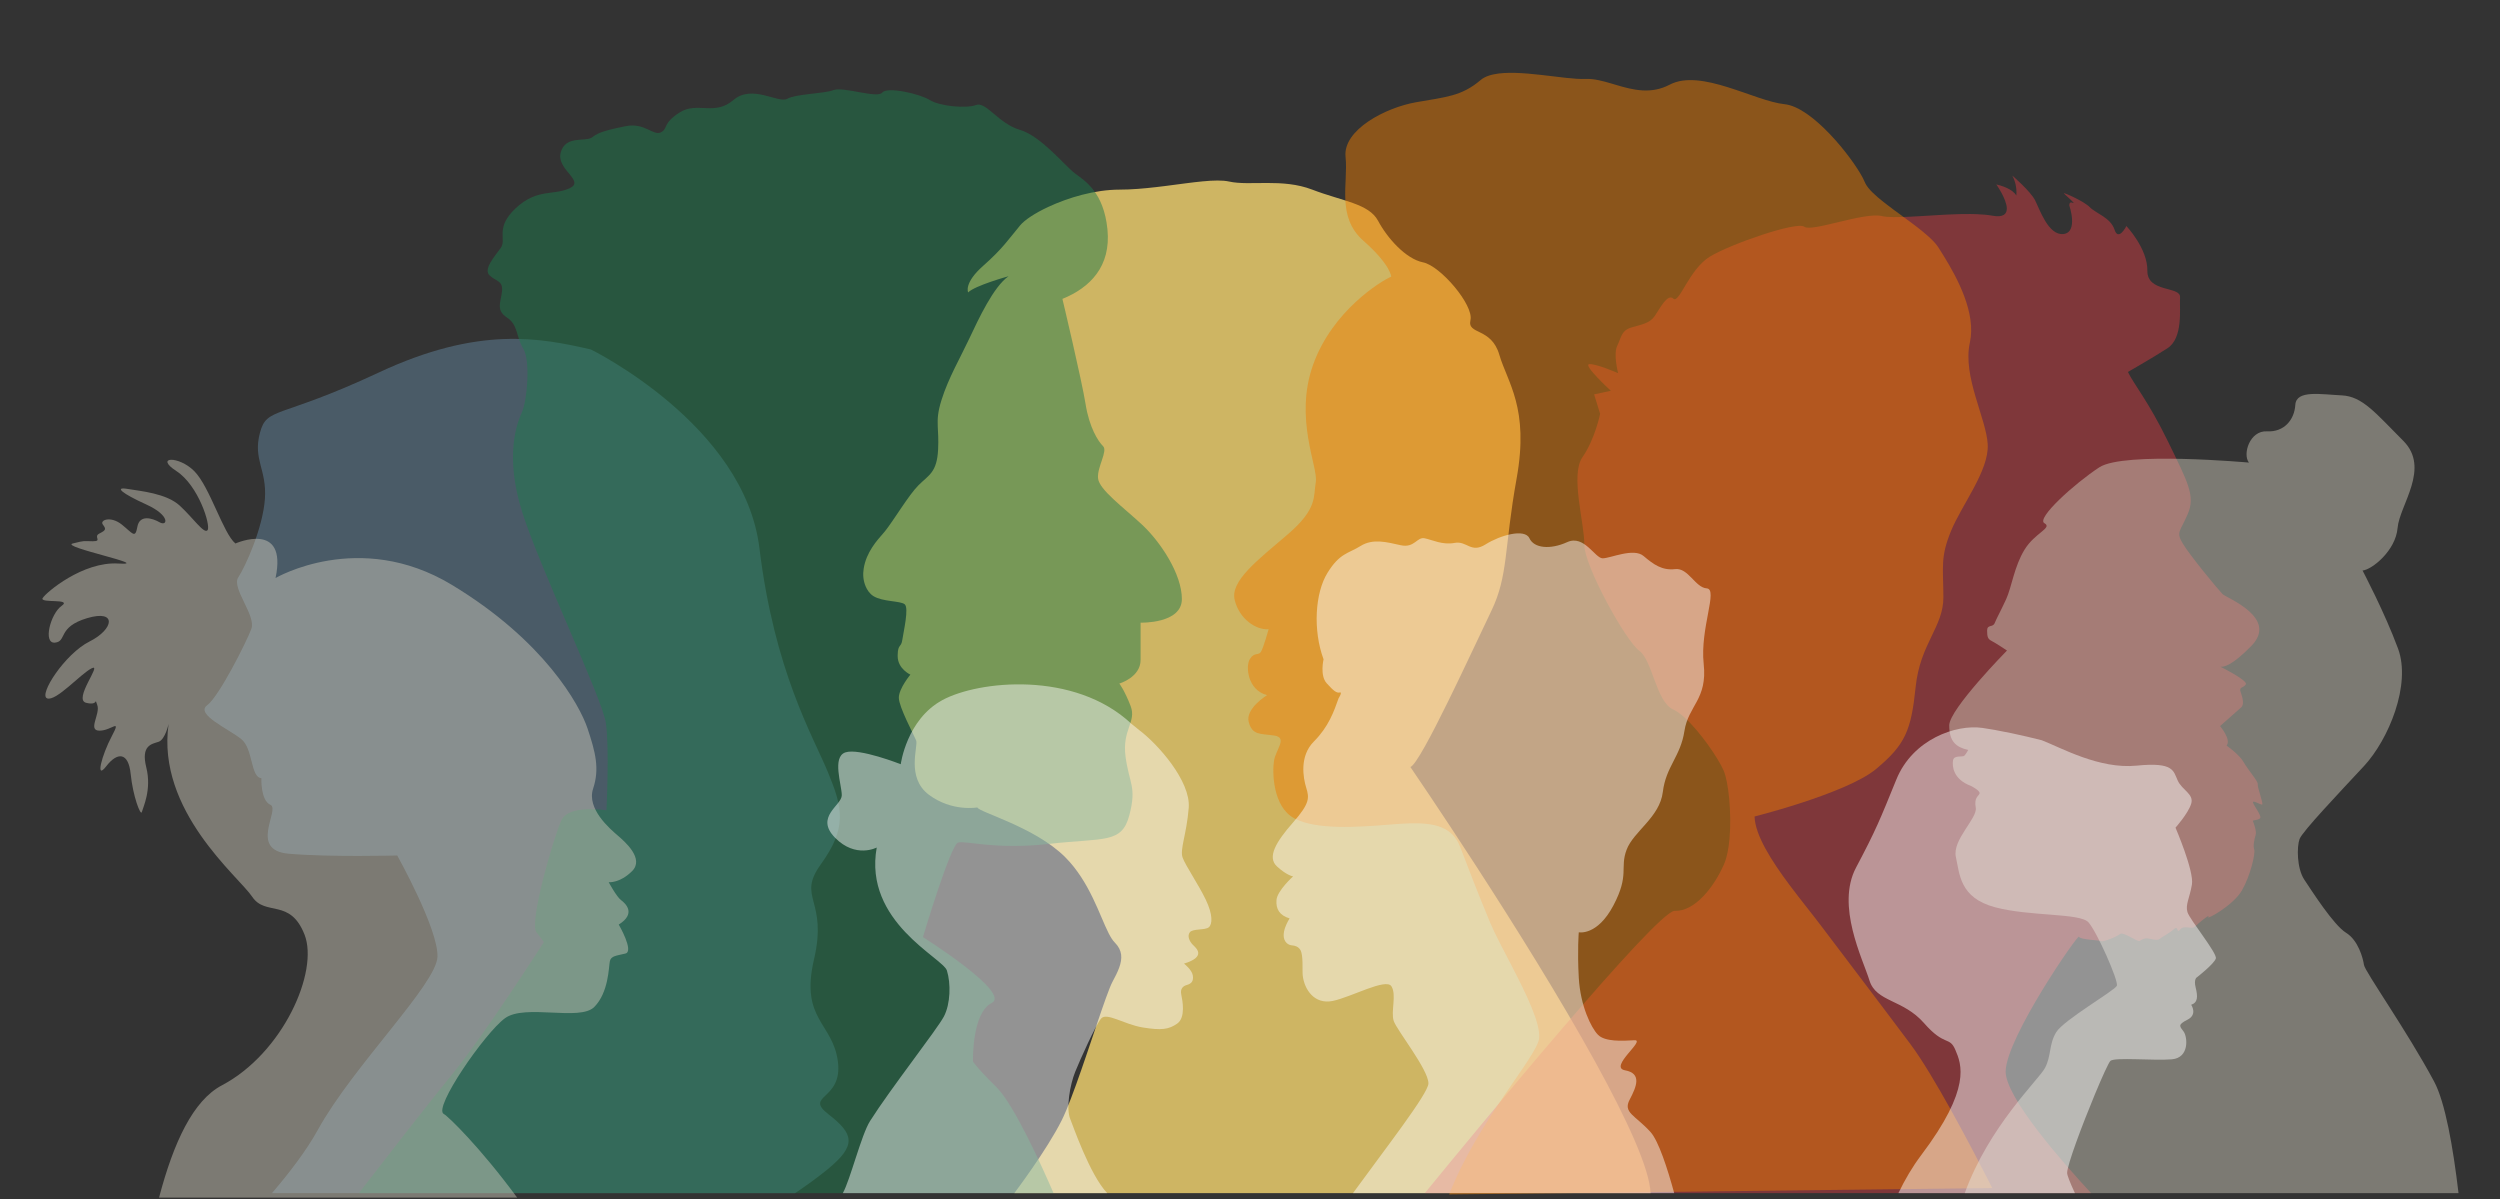
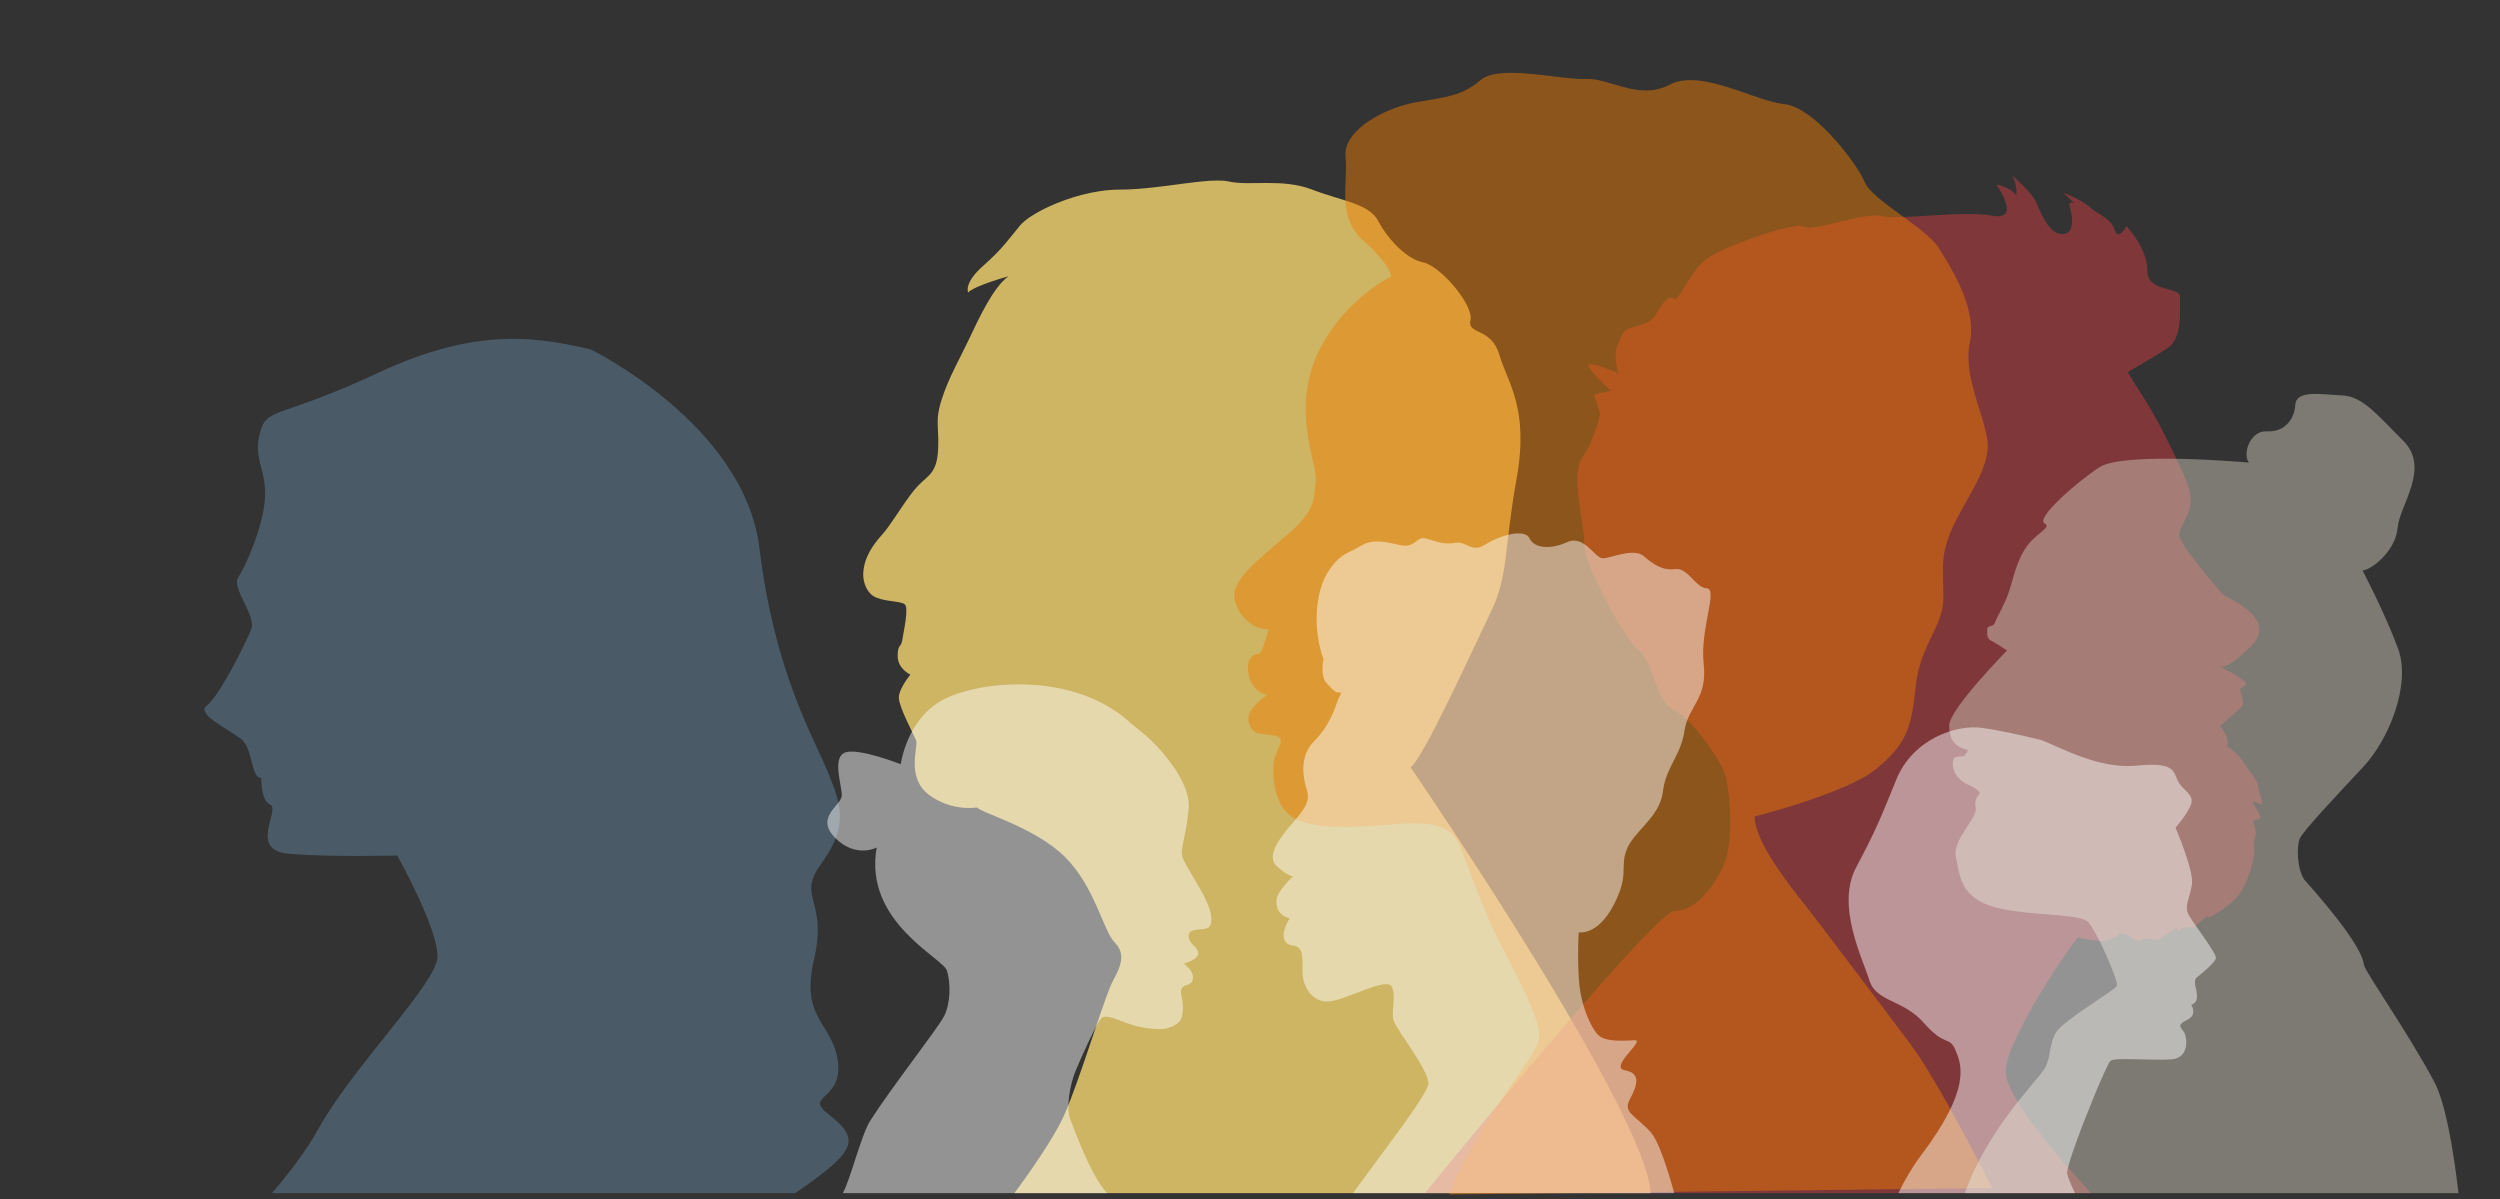
<svg xmlns="http://www.w3.org/2000/svg" width="765" height="367" viewBox="0 0 765 367" fill="none">
  <rect x="0" y="0" width="765" height="367" fill="#333333" stroke="none" />
  <g clip-path="url(#clip0_921_49430)">
    <path opacity="0.79" d="M264.87 179.398C265.342 180.508 266.09 181.672 267.27 182.408C270.097 184.173 275.398 183.821 276.811 184.882C278.224 185.943 276.459 193.362 276.102 195.837C275.761 198.227 274.759 196.988 274.691 200.413C274.691 200.53 274.689 200.656 274.689 200.785C274.689 204.673 278.577 206.439 278.577 206.439C278.577 206.439 275.043 210.679 275.043 213.505C275.043 216.332 279.638 224.814 280.342 226.58C281.051 228.345 277.163 237.886 284.23 243.187C291.299 248.486 299.072 247.075 299.072 247.075C299.426 248.489 316.743 253.083 325.928 262.272C333.467 269.81 336.486 280.205 339.279 285.644C339.889 286.833 340.49 287.784 341.124 288.418C343.497 290.791 343.48 293.323 342.463 296.123C341.965 297.49 341.23 298.924 340.417 300.432C339.953 301.295 339.277 303.005 338.454 305.275C335.292 313.997 329.972 330.983 326.207 339.895C325.736 341.013 325.289 342.006 324.871 342.836C320.276 352.025 310.383 365.099 310.383 365.099H505.086C504.762 357.546 497.783 342.448 488.242 325.116C466.538 285.689 431.586 234.707 431.586 234.707C434.758 233.649 450.943 198.128 456.282 187.084C456.295 187.057 456.306 187.029 456.319 187.004C461.62 176.048 460.207 167.922 464.095 146.366C467.982 124.811 461.268 117.038 458.794 108.558C456.319 100.078 448.9 102.552 449.961 97.956C451.02 93.361 440.773 81.348 435.474 80.287C430.173 79.228 424.519 72.868 421.693 67.567C418.864 62.268 410.736 61.559 401.552 58.026C392.363 54.49 382.469 56.965 376.109 55.552C372.129 54.667 364.827 55.86 356.889 56.875C355.92 56.998 354.943 57.119 353.959 57.233C350.126 57.68 346.225 58.026 342.542 58.026C335.114 58.026 326.923 60.445 320.8 63.301C316.723 65.196 313.562 67.287 312.151 68.98C308.615 73.22 306.85 76.047 300.844 81.348C294.834 86.649 296.25 89.476 296.25 89.476C298.35 87.376 308.424 84.58 308.613 84.529C304.023 87.715 299.431 97.604 296.604 103.609C293.775 109.617 290.244 115.622 288.122 122.337C286.958 126.026 286.858 128.113 286.949 130.423C287.024 132.312 287.219 134.35 287.061 137.533C286.709 144.6 284.234 145.307 281.055 148.488C278.033 151.51 273.416 159.319 270.841 162.513C270.706 162.683 270.579 162.832 270.455 162.976C268.311 165.424 265.108 168.937 264.289 173.967C263.992 175.799 264.151 177.69 264.875 179.398H264.87Z" fill="#F7D76F" />
    <path opacity="0.47" d="M692.222 246.192C691.74 246.32 689.31 244.748 689.42 245.545C689.528 246.342 692.018 249.496 691.654 250.265C691.291 251.033 689.246 250.903 689.383 251.229C689.521 251.553 690.613 254.304 690.221 255.544C689.829 256.783 689.389 258.809 689.792 259.94C690.197 261.072 688.665 267.925 686.014 272.499C683.362 277.074 674.857 281.759 675.723 280.55C676.588 279.339 672.429 282.716 671.584 283.61C670.739 284.506 668.31 282.934 667.111 284.438C665.911 285.944 666.725 282.994 665.224 284.323C663.718 285.653 661.44 286.774 660.77 287.364C660.101 287.956 657.781 287.179 656.995 287.13C656.207 287.084 655.39 287.507 654.732 287.938C654.074 288.372 649.706 284.942 648.702 285.827C647.698 286.714 643.335 288.339 643.04 288.004C642.743 287.672 636.431 287.592 636.174 286.63C635.916 285.666 614.056 317.323 613.725 327.727C613.477 335.621 631.282 355.813 639.89 365.101H435.996C451.38 346.285 507.145 278.538 512.439 278.729C518.583 278.952 524.413 271.573 527.534 264.504C528.417 262.507 528.957 259.718 529.232 256.64C529.93 248.821 528.913 239.128 527.422 235.751C527.015 234.826 526.376 233.642 525.571 232.312C522.271 226.861 516.193 219.015 511.992 217.104C506.77 214.727 505.661 202.024 501.579 199.086C497.498 196.147 484.712 173.084 484.796 166.614C484.881 160.144 480.428 145.337 484.241 139.889C488.054 134.44 489.643 126.64 489.643 126.64L487.803 120.683L492.923 119.58C492.923 119.58 484.256 111.62 486.321 111.431C488.371 111.243 495.05 114.145 495.153 114.189C495.129 114.092 493.628 108.386 494.883 105.801C496.151 103.195 496.12 101.141 499.178 100.223C502.235 99.307 504.782 98.992 506.345 96.718C507.906 94.446 510.255 89.696 512.045 91.386C513.835 93.077 516.866 82.367 523.268 78.499C529.668 74.631 549.842 67.668 552.105 69.385C554.368 71.105 570.392 64.835 575.841 66.118C577.54 66.519 580.576 66.495 584.226 66.325C585.274 66.275 586.375 66.215 587.508 66.147C589.668 66.019 591.949 65.87 594.236 65.746C594.83 65.715 595.423 65.684 596.013 65.656C596.997 65.61 597.976 65.57 598.941 65.541C599.405 65.528 599.867 65.515 600.323 65.506C601.23 65.491 602.117 65.484 602.982 65.491C603.544 65.495 604.094 65.508 604.631 65.526C606.489 65.59 608.191 65.735 609.646 65.999C613.014 66.614 614.084 65.502 614.087 63.844C614.089 60.967 610.872 56.443 610.872 56.443C610.872 56.443 612.598 56.782 614.274 57.601C615.357 58.127 616.42 58.856 616.979 59.82C616.979 59.82 617.213 58.479 616.801 56.577C616.616 55.723 616.301 54.757 615.777 53.746C615.777 53.746 621.323 58.512 622.734 61.284C624.14 64.055 626.8 72.117 631.412 71.613C636.024 71.107 633.217 62.878 633.217 62.878C633.217 62.878 633.063 61.526 634.294 62.076C635.524 62.627 631.691 59.468 631.555 59.142C631.416 58.818 637.721 61.579 639.502 63.424C641.283 65.271 645.86 66.583 647.053 70.288C648.244 73.995 650.675 69.172 650.675 69.172C650.675 69.172 657.2 76.049 657.094 82.836C656.99 89.621 667.309 87.496 667.093 90.959C666.882 94.42 668.136 103.422 663.205 106.59C658.269 109.76 651.148 113.819 651.148 113.819C652.821 117.397 657.387 122.735 663.412 135.112C669.437 147.49 671.859 151.746 669.462 157.285C667.064 162.821 665.807 162.742 667.951 166.35C670.096 169.958 678.912 180.613 680.103 181.793C681.294 182.971 697.345 189.021 688.911 197.659C683.199 203.513 680.561 204.189 679.454 204.017C681.596 205.109 687.824 208.389 687.238 209.402C686.532 210.621 684.986 210.051 685.667 211.83C686.347 213.608 686.692 215.684 685.856 216.422C685.022 217.159 679.34 222.179 679.34 222.179C679.34 222.179 682.871 226.346 681.338 228.147C681.338 228.147 685.275 230.916 686.551 233.208C687.833 235.497 691.078 239.174 690.873 239.951C690.666 240.728 692.705 246.067 692.225 246.194L692.222 246.192Z" fill="#D63D43" />
    <path opacity="0.5" d="M73.832 226.165C77.525 229.155 76.603 237.856 79.989 238.127C79.989 238.127 79.68 244.923 82.761 246.283C85.84 247.642 75.986 260.148 88.302 261.236C100.617 262.322 121.55 261.779 121.55 261.779C121.55 261.779 134.171 284.343 133.866 292.772C133.556 301.201 108.005 326.211 97.231 345.786C93.844 351.936 88.697 358.705 83.228 365.094H243.316C246.685 362.821 250.256 360.264 253.315 357.747C262.244 350.406 261.232 346.977 253.537 340.995C245.842 335.012 257.936 336.814 256.396 324.851C254.857 312.89 244.777 312.053 249.086 293.566C253.397 275.079 243.715 274.84 251.161 264.496C259.24 253.278 257.936 247.367 253.315 236.221C248.699 225.076 236.998 205.501 232.38 167.71C227.764 129.92 180.814 106.947 180.814 106.947C165.419 103.413 146.641 99.606 115.854 114.016C85.067 128.424 81.683 124.346 79.526 132.503C77.372 140.659 81.68 143.649 81.066 152.621C80.451 161.593 75.061 173.42 72.907 176.681C70.753 179.943 78.448 188.372 76.909 192.45C75.369 196.527 67.057 213.11 63.363 215.829C59.669 218.548 70.136 223.168 73.83 226.161L73.832 226.165Z" fill="#63849C" />
    <path opacity="0.47" d="M608.241 136.022C608.658 143.984 600.307 154.463 597.009 162.486C593.714 170.511 594.63 173.487 594.677 182.687C594.722 191.89 587.56 196.869 586.184 210.239C584.806 223.61 583.001 227.847 574.116 235.284C569.479 239.163 559.545 242.962 551.103 245.703C546.824 247.096 542.928 248.215 540.301 248.937C538.181 249.521 536.891 249.846 536.891 249.846C537.059 255.621 542.147 263.517 547.644 270.873C551.053 275.438 554.62 279.795 557.264 283.309C560.461 287.561 564.307 292.626 568.558 298.234C573.479 304.727 578.942 311.946 584.572 319.475C591.655 328.942 603.002 350.51 609.632 363.537L443.442 365.505C452.331 342.751 470.485 323.19 470.987 317.644C471.391 313.168 467.136 304.375 462.895 296.154C460.156 290.846 457.427 285.775 455.964 282.263C452.24 273.315 449.708 266.703 446.821 259.177C444.471 253.058 439.085 251.745 431.446 251.941C429.684 251.986 427.808 252.112 425.817 252.278C415.195 253.162 402.792 253.965 396.101 250.436C389.407 246.906 389.283 236.15 389.857 232.719C390.431 229.286 394.113 225.701 389.888 225.072C385.661 224.441 383.224 225.065 382.111 220.949C380.998 216.835 387.721 212.715 387.721 212.715C381.775 211.21 381.076 203.885 382.453 201.683C383.83 199.482 385.016 200.648 385.799 199.527C386.582 198.411 388.196 192.542 388.196 192.542C384.329 192.83 379.222 189.414 377.808 183.587C376.395 177.76 384.877 171.375 394.076 163.488C403.274 155.605 401.848 151.935 402.635 147.486C403.423 143.036 395.901 128.093 401.822 111.572C407.742 95.052 422.612 85.98 425.709 84.652C425.709 84.652 425.569 81.051 417.225 73.695C408.881 66.341 412.602 56.282 411.74 48.004C410.876 39.73 423.985 32.925 433.302 31.29C437.873 30.488 441.323 30.026 444.334 29.176C447.466 28.298 450.124 27.003 453.076 24.489C453.739 23.924 454.575 23.489 455.541 23.161C455.994 23.005 456.479 22.875 456.989 22.766C464.856 21.071 478.852 24.445 485.157 24.154C487.713 24.035 490.396 24.764 493.194 25.59C493.699 25.741 494.206 25.891 494.717 26.043C499.785 27.536 505.213 28.911 510.939 25.901C520.448 20.901 536.906 30.948 546.085 31.887C554.578 32.755 566.588 47.934 570.003 54.409C570.281 54.932 570.501 55.399 570.658 55.796C570.714 55.94 570.783 56.089 570.863 56.238C571.719 57.87 573.791 59.781 576.359 61.819C577.249 62.525 578.2 63.243 579.182 63.974C581.079 65.385 583.088 66.825 584.994 68.249C585.367 68.528 585.735 68.806 586.099 69.084C587.617 70.243 589.038 71.385 590.24 72.483C591.499 73.63 592.521 74.73 593.17 75.753C593.683 76.564 594.276 77.497 594.911 78.532C598.967 85.141 604.76 95.845 602.777 104.834C600.486 115.231 607.828 128.053 608.246 136.012L608.241 136.022Z" fill="#EF7D00" />
-     <path opacity="0.49" d="M361.654 183.308C361.654 190.914 349.022 190.535 349.022 190.535V201.943C349.022 207.269 342.512 209.168 342.512 209.168C342.512 209.168 344.043 211.07 345.96 216.013C347.872 220.957 343.279 223.24 344.429 231.608C345.574 239.973 347.872 240.735 345.574 249.479C343.279 258.228 337.919 256.324 321.077 258.228C304.235 260.128 295.432 257.085 293.136 257.847C290.841 258.607 282.419 286.752 282.419 286.752C282.419 286.752 309.595 303.864 303.47 306.909C297.346 309.951 297.732 324.784 297.732 324.784C297.732 324.784 298.113 325.923 305.004 332.769C310.296 338.027 318.758 356.717 322.393 365.097H109.82C116.256 356.763 130.874 337.906 138.492 328.588C148.445 316.419 166.433 288.275 166.433 288.275L164.137 285.233C161.842 282.191 169.499 255.949 171.795 251.003C174.09 246.06 185.574 247.96 185.574 247.96C185.574 247.96 186.531 228.756 185.381 221.15C184.235 213.544 165.093 173.609 159.736 156.497C154.376 139.383 158.204 129.494 159.736 126.071C161.267 122.65 162.412 110.48 160.117 106.678C157.821 102.874 158.586 99.451 155.142 97.168C151.697 94.887 153.226 92.605 153.611 89.183C153.992 85.76 151.697 86.141 149.784 84.239C147.868 82.339 151.316 78.535 153.228 75.871C155.144 73.21 151.316 69.787 157.821 63.702C164.331 57.617 169.305 59.9 174.282 57.617C179.256 55.334 170.07 51.913 171.601 46.585C173.09 41.407 178.924 43.424 181.004 42.139C181.063 42.103 181.12 42.064 181.171 42.022C181.689 41.61 182.266 41.252 182.944 40.93C184.764 40.059 187.322 39.431 191.505 38.601C197.248 37.46 199.927 41.643 202.223 40.501C204.52 39.362 202.606 37.841 207.966 34.416C213.326 30.995 218.683 35.558 224.427 30.612C230.168 25.669 238.206 31.754 240.885 30.233C243.566 28.712 251.988 28.712 255.051 27.569C258.113 26.429 268.447 30.233 269.976 28.329C271.507 26.429 281.46 28.71 284.522 30.61C287.585 32.514 295.623 33.273 298.686 32.131C301.748 30.992 305.574 37.837 312.084 39.737C318.59 41.639 325.864 50.766 328.926 53.049C331.988 55.33 337.729 58.755 338.879 70.165C340.025 81.573 333.519 88.039 325.099 91.462C325.099 91.462 331.03 116.373 332.18 123.598C333.326 130.825 336.007 135.006 337.54 136.529C339.071 138.05 335.623 142.995 336.009 146.418C336.39 149.841 343.664 155.167 349.407 160.49C355.146 165.815 361.656 175.702 361.656 183.308H361.654Z" fill="#1D7C4C" />
    <path opacity="0.47" d="M390.611 275.375C390.375 278.206 391.555 280.095 394.622 281.037C394.622 281.037 391.223 286.135 393.717 288.561C394.18 289.01 394.803 289.246 395.445 289.294C396.145 289.347 397.299 289.609 397.929 290.71C398.873 292.361 398.448 296.788 398.637 298.497C399.109 302.743 402.177 307.463 407.84 306.283C413.502 305.103 424.119 299.205 425.772 301.799C427.424 304.394 425.537 309.585 426.481 312.416C427.426 315.247 437.099 327.28 437.099 331.527C437.099 334.583 423.666 351.805 414.019 365.092H512.307C510.266 357.623 507.53 349.117 505.053 346.391C500.333 341.2 496.56 340.494 498.682 336.482C500.804 332.471 502.458 328.46 497.267 327.516C492.076 326.572 503.873 318.078 500.098 318.314C496.322 318.549 491.131 318.787 489.007 316.663C486.882 314.541 483.58 307.696 483.107 299.203C482.636 290.71 483.107 285.281 483.107 285.281C483.107 285.281 488.769 286.461 493.725 277.024C498.68 267.586 495.611 265.697 497.736 260.035C499.858 254.373 507.882 250.124 508.826 242.338C509.771 234.551 514.253 231.482 515.433 223.698C516.613 215.911 522.513 214.023 521.331 203.17C520.151 192.316 525.815 180.281 522.275 180.046C518.737 179.81 516.613 173.675 512.602 174.148C508.591 174.619 505.995 172.732 502.929 170.137C499.86 167.541 492.782 170.846 490.422 170.846C488.062 170.846 484.76 163.53 479.569 165.89C474.378 168.25 469.423 167.777 468.007 164.71C466.592 161.644 459.041 163.766 454.559 166.597C450.074 169.428 448.896 165.417 445.121 166.126C441.346 166.835 438.277 165.181 435.919 164.71C433.559 164.239 432.85 167.779 428.604 166.835C424.357 165.89 420.11 164.71 416.335 167.07C412.559 169.43 409.964 169.192 406.188 175.328C402.413 181.461 401.704 192.79 405.008 201.754C405.008 201.754 403.828 206.709 405.953 209.069C408.075 211.429 409.019 212.136 409.964 211.9C410.908 211.665 409.609 213.67 409.609 213.67C408.194 217.681 406.541 222.401 402.059 226.883C397.576 231.368 398.756 237.974 399.699 241.041C400.643 244.11 400.879 245.761 395.688 251.659C390.497 257.556 387.665 262.276 390.732 265.107C393.801 267.938 395.688 268.174 395.688 268.174C395.688 268.174 390.849 272.539 390.613 275.37L390.611 275.375Z" fill="white" />
-     <path opacity="0.46" d="M18.855 185.395C15.447 187.781 13.059 196.988 16.81 196.646C20.561 196.307 17.492 191.872 26.697 189.146C35.903 186.419 34.882 192.554 27.379 196.307C19.879 200.059 11.696 212.673 14.424 213.697C17.151 214.72 24.654 206.196 28.064 204.49C31.472 202.784 22.267 214.038 26.358 215.059C30.448 216.083 28.744 213.014 29.765 215.742C30.789 218.469 26.697 223.583 30.448 223.583C34.199 223.583 37.268 219.491 34.199 225.289C31.13 231.086 29.083 238.927 32.493 234.496C35.901 230.064 39.313 230.064 39.993 236.882C40.676 243.702 43.062 249.838 43.403 248.475C43.742 247.112 46.472 241.655 44.766 234.835C43.06 228.015 46.472 227.676 48.517 226.993C50.562 226.311 51.586 221.538 51.586 221.538C47.835 248.134 73.068 268.251 77.158 274.388C81.249 280.526 88.751 274.73 93.183 285.981C97.614 297.233 86.638 322.228 67.883 332.117C59.087 336.755 53.123 349.541 48.672 366.459H158.244C146.764 350.871 137.04 341.497 135.803 340.879C132.393 339.172 148.417 315.987 154.554 311.555C160.692 307.124 177.399 312.577 181.833 308.145C186.264 303.714 186.264 295.87 186.608 294.166C186.947 292.462 188.653 292.462 191.38 291.782C194.108 291.1 189.335 282.917 189.335 282.917C194.79 279.507 191.38 276.438 190.018 275.416C188.655 274.393 186.266 269.961 186.266 269.961C186.266 269.961 189.676 270.3 193.428 266.551C197.179 262.8 191.38 257.686 188.994 255.641C186.61 253.596 179.448 247.458 181.494 241.32C183.541 235.183 182.176 230.069 179.787 222.908C177.401 215.746 166.491 195.971 138.189 178.923C109.889 161.875 84.315 176.877 84.315 176.877C88.066 159.147 72.04 166.308 72.04 166.308C68.289 163.24 64.198 148.919 59.426 144.144C54.651 139.371 47.15 139.713 53.97 144.144C60.791 148.578 64.54 160.853 63.516 162.216C62.494 163.579 59.084 158.465 54.994 154.716C50.902 150.964 43.06 150.282 38.968 149.599C34.877 148.917 37.264 150.962 44.764 154.374C52.264 157.784 51.241 161.194 48.856 159.829C46.47 158.467 42.717 157.443 42.036 161.192C41.354 164.943 40.674 163.24 37.264 160.51C33.854 157.782 30.444 159.147 31.467 160.51C32.491 161.872 32.491 162.216 30.444 163.237C28.398 164.259 31.467 165.621 28.398 165.621C25.33 165.621 26.353 165.282 22.261 166.304C18.168 167.325 47.153 173.124 36.24 172.442C25.33 171.759 14.078 181.307 13.054 183.011C12.031 184.717 22.261 183.011 18.851 185.397L18.855 185.395Z" fill="#D0CCBD" />
    <path opacity="0.47" d="M268.277 259.338C264.184 282.125 288.552 293.099 289.761 297.004C290.972 300.91 290.877 307.142 288.832 311.048C286.785 314.953 272.462 333.183 266.232 343.041C263.561 347.266 260.191 360.985 257.913 365.097H338.798C333.435 359.44 328.251 344.188 327.522 342.484C326.127 339.228 327.428 331.882 329.01 327.977C330.591 324.071 335.243 313.746 336.916 311.701C338.589 309.654 343.985 313.469 349.658 314.398C355.331 315.327 357.656 315.05 360.26 313.19C362.864 311.329 361.841 306.121 361.469 304.353C361.097 302.585 361.933 301.749 363.236 301.377C364.537 301.005 365.284 300.26 365.004 298.493C364.725 296.725 362.307 294.865 362.307 294.865C369.282 292.727 366.028 290.123 365.004 289.099C363.98 288.078 363.19 286.356 364.121 285.24C365.053 284.124 368.771 284.683 369.887 283.752C371.003 282.821 371.19 279.939 368.958 275.287C366.726 270.638 362.82 264.965 361.889 262.453C360.96 259.941 363.098 255.384 363.749 247.199C364.401 239.014 354.263 227.668 348.683 223.483L346.217 221.484C328.733 205.114 299.344 208.277 288.37 214.23C277.395 220.183 275.628 233.854 275.628 233.854C275.628 233.854 262.886 228.832 258.701 230.226C254.516 231.622 257.585 240.179 257.585 243.34C257.585 246.501 249.215 249.944 255.537 256.361C261.862 262.779 268.279 259.338 268.279 259.338H268.277Z" fill="white" />
-     <path opacity="0.46" d="M647.756 301.64C648.332 300.193 641.671 285.125 639.062 282.225C636.456 279.328 621.098 280.486 610.379 277.591C599.656 274.694 599.656 267.449 598.498 262.234C597.34 257.019 605.164 250.353 604.583 247.165C604.002 243.977 605.453 243.689 605.741 242.819C606.029 241.95 603.134 240.501 603.134 240.501C597.626 238.474 597.338 234.416 597.626 232.677C597.919 230.938 600.524 231.808 601.105 231.229C601.681 230.648 602.263 229.49 602.263 229.49C598.494 228.62 596.466 226.881 596.466 221.956C596.466 217.032 614.14 199.063 614.14 199.063C614.14 199.063 610.663 196.745 609.505 196.169C608.348 195.587 608.055 195.006 608.055 192.981C608.055 190.956 609.794 192.111 610.375 190.661C610.952 189.212 612.112 187.184 613.851 183.418C615.59 179.653 616.312 173.423 619.502 168.206C622.69 162.991 628.194 161.542 625.585 160.096C622.978 158.645 634.857 147.926 642.393 142.999C649.926 138.072 688.172 141.553 688.172 141.553C686.144 138.944 688.46 131.699 693.676 131.99C698.895 132.283 702.081 128.514 702.369 123.877C702.657 119.243 710.191 120.69 716.568 120.983C722.942 121.271 726.999 126.486 735.402 134.889C743.805 143.292 734.244 154.592 733.663 161.546C733.086 168.501 725.841 174.295 722.944 174.586C722.944 174.586 729.751 187.477 733.808 198.489C737.865 209.501 730.913 226.304 723.377 234.419C715.844 242.531 704.544 254.41 703.675 256.728C702.805 259.048 702.805 265.712 705.125 269.186C707.443 272.664 714.105 283.095 717.874 285.413C721.643 287.731 723.089 293.237 723.377 295.267C723.67 297.294 736.417 315.258 744.82 330.904C748.238 337.27 750.649 351.023 752.307 365.096H601.217C608.627 344.63 623.795 330.448 625.735 326.846C627.762 323.082 626.892 319.604 629.211 315.839C631.529 312.07 647.174 303.088 647.756 301.64Z" fill="#D0CCBD" />
+     <path opacity="0.46" d="M647.756 301.64C648.332 300.193 641.671 285.125 639.062 282.225C636.456 279.328 621.098 280.486 610.379 277.591C599.656 274.694 599.656 267.449 598.498 262.234C597.34 257.019 605.164 250.353 604.583 247.165C604.002 243.977 605.453 243.689 605.741 242.819C606.029 241.95 603.134 240.501 603.134 240.501C597.626 238.474 597.338 234.416 597.626 232.677C597.919 230.938 600.524 231.808 601.105 231.229C601.681 230.648 602.263 229.49 602.263 229.49C598.494 228.62 596.466 226.881 596.466 221.956C596.466 217.032 614.14 199.063 614.14 199.063C614.14 199.063 610.663 196.745 609.505 196.169C608.348 195.587 608.055 195.006 608.055 192.981C608.055 190.956 609.794 192.111 610.375 190.661C610.952 189.212 612.112 187.184 613.851 183.418C615.59 179.653 616.312 173.423 619.502 168.206C622.69 162.991 628.194 161.542 625.585 160.096C622.978 158.645 634.857 147.926 642.393 142.999C649.926 138.072 688.172 141.553 688.172 141.553C686.144 138.944 688.46 131.699 693.676 131.99C698.895 132.283 702.081 128.514 702.369 123.877C702.657 119.243 710.191 120.69 716.568 120.983C722.942 121.271 726.999 126.486 735.402 134.889C743.805 143.292 734.244 154.592 733.663 161.546C733.086 168.501 725.841 174.295 722.944 174.586C722.944 174.586 729.751 187.477 733.808 198.489C737.865 209.501 730.913 226.304 723.377 234.419C715.844 242.531 704.544 254.41 703.675 256.728C702.805 259.048 702.805 265.712 705.125 269.186C721.643 287.731 723.089 293.237 723.377 295.267C723.67 297.294 736.417 315.258 744.82 330.904C748.238 337.27 750.649 351.023 752.307 365.096H601.217C608.627 344.63 623.795 330.448 625.735 326.846C627.762 323.082 626.892 319.604 629.211 315.839C631.529 312.07 647.174 303.088 647.756 301.64Z" fill="#D0CCBD" />
    <path opacity="0.47" d="M678.05 293.286C677.592 294.886 672.332 299.003 672.332 299.003C672.332 299.003 671.188 299.461 671.875 302.204C672.561 304.947 672.561 306.776 670.503 307.463C670.503 307.463 672.561 310.435 669.36 312.035C666.16 313.636 667.073 314.094 668.216 315.692C669.36 317.295 670.047 323.697 664.559 324.154C659.071 324.612 647.179 323.468 645.807 324.612C645.292 325.042 643.295 329.429 641.004 334.952C637.186 344.148 632.543 356.485 632.543 358.915C632.543 359.646 633.45 361.907 634.921 365.097H580.911C582.901 360.974 585.197 357.037 587.837 353.542C603.385 332.96 600.184 325.645 598.355 321.299C596.526 316.953 595.154 320.386 588.75 313.066C582.348 305.75 574.115 306.664 572.057 300.031C569.998 293.4 561.765 277.165 567.94 265.501C574.115 253.838 575.257 250.866 580.288 238.516C585.318 226.168 598.582 221.593 606.586 222.738C607.804 222.912 609.074 223.121 610.348 223.348C617.453 224.62 624.766 226.509 624.766 226.509C630.712 228.797 642.373 235.427 653.809 234.285C665.242 233.142 665.013 235.885 666.386 238.857C667.76 241.831 671.417 242.974 670.503 245.946C669.589 248.92 665.702 253.266 665.702 253.266C665.702 253.266 671.419 266.529 670.732 270.644C670.047 274.761 668.674 276.819 669.36 279.106C670.047 281.394 678.507 291.683 678.05 293.286Z" fill="white" />
  </g>
  <defs>
    <clipPath id="clip0_921_49430">
      <rect width="740" height="367" fill="white" transform="translate(12.5)" />
    </clipPath>
  </defs>
</svg>